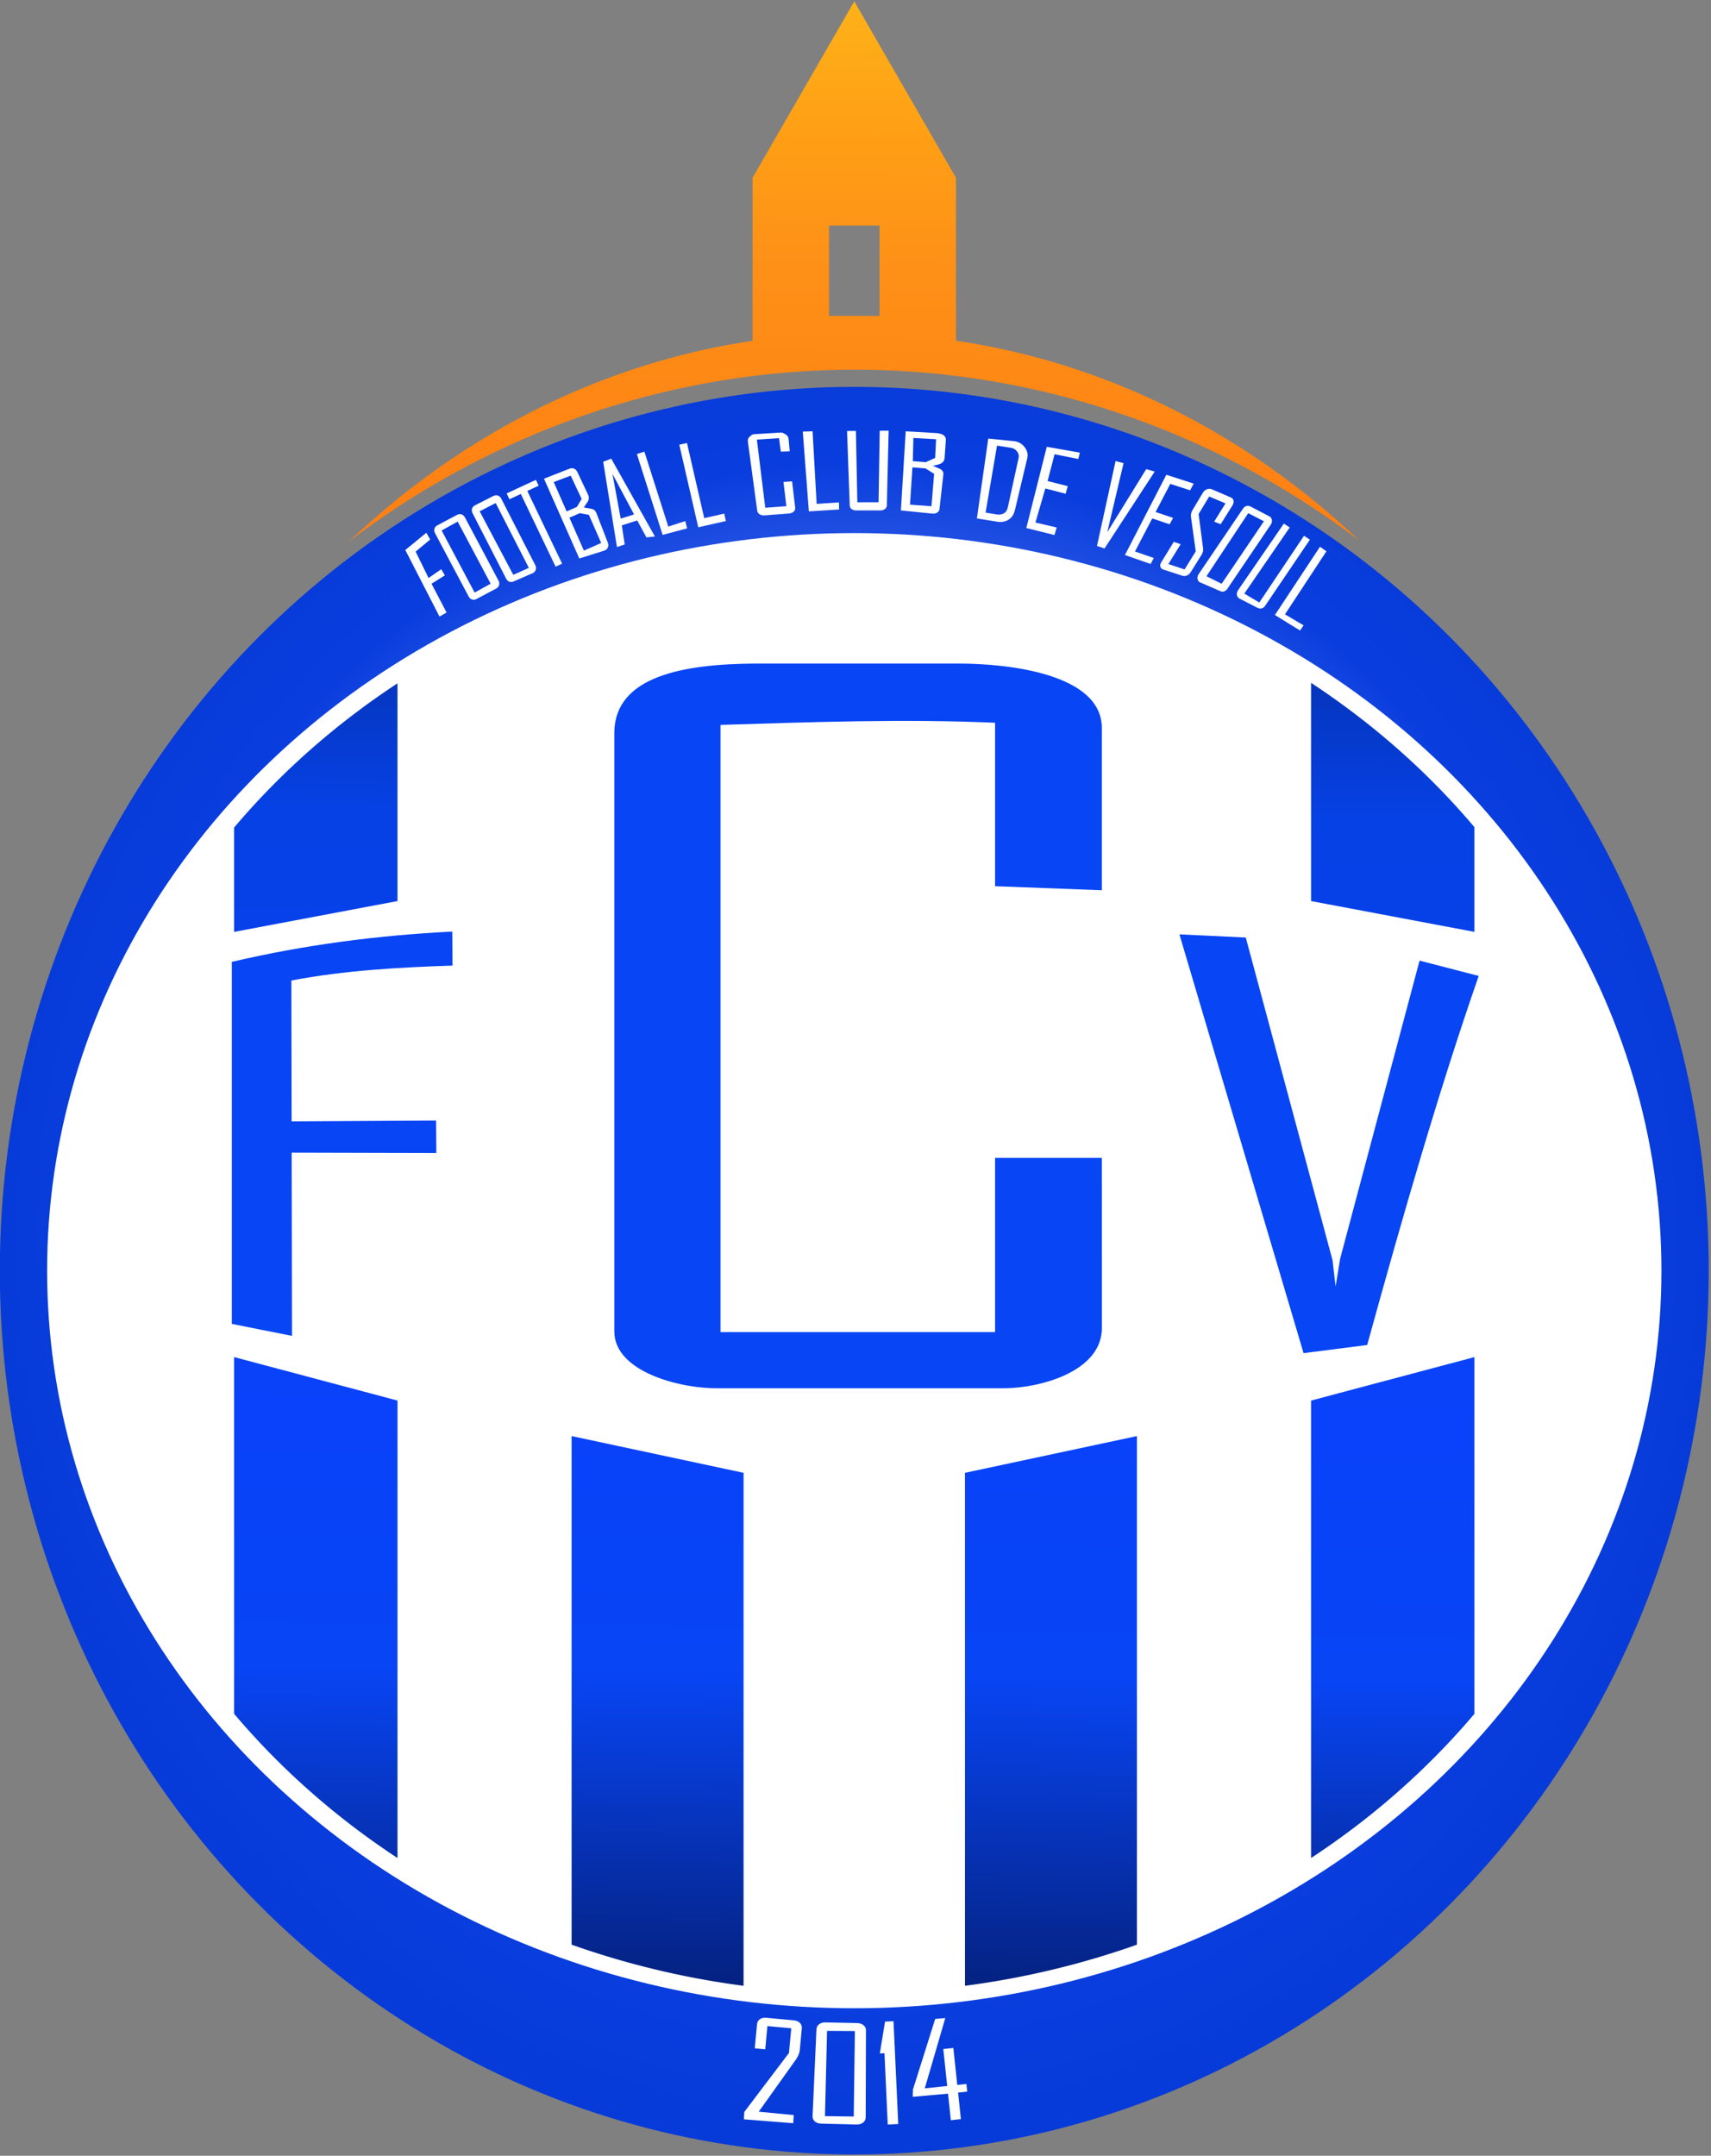
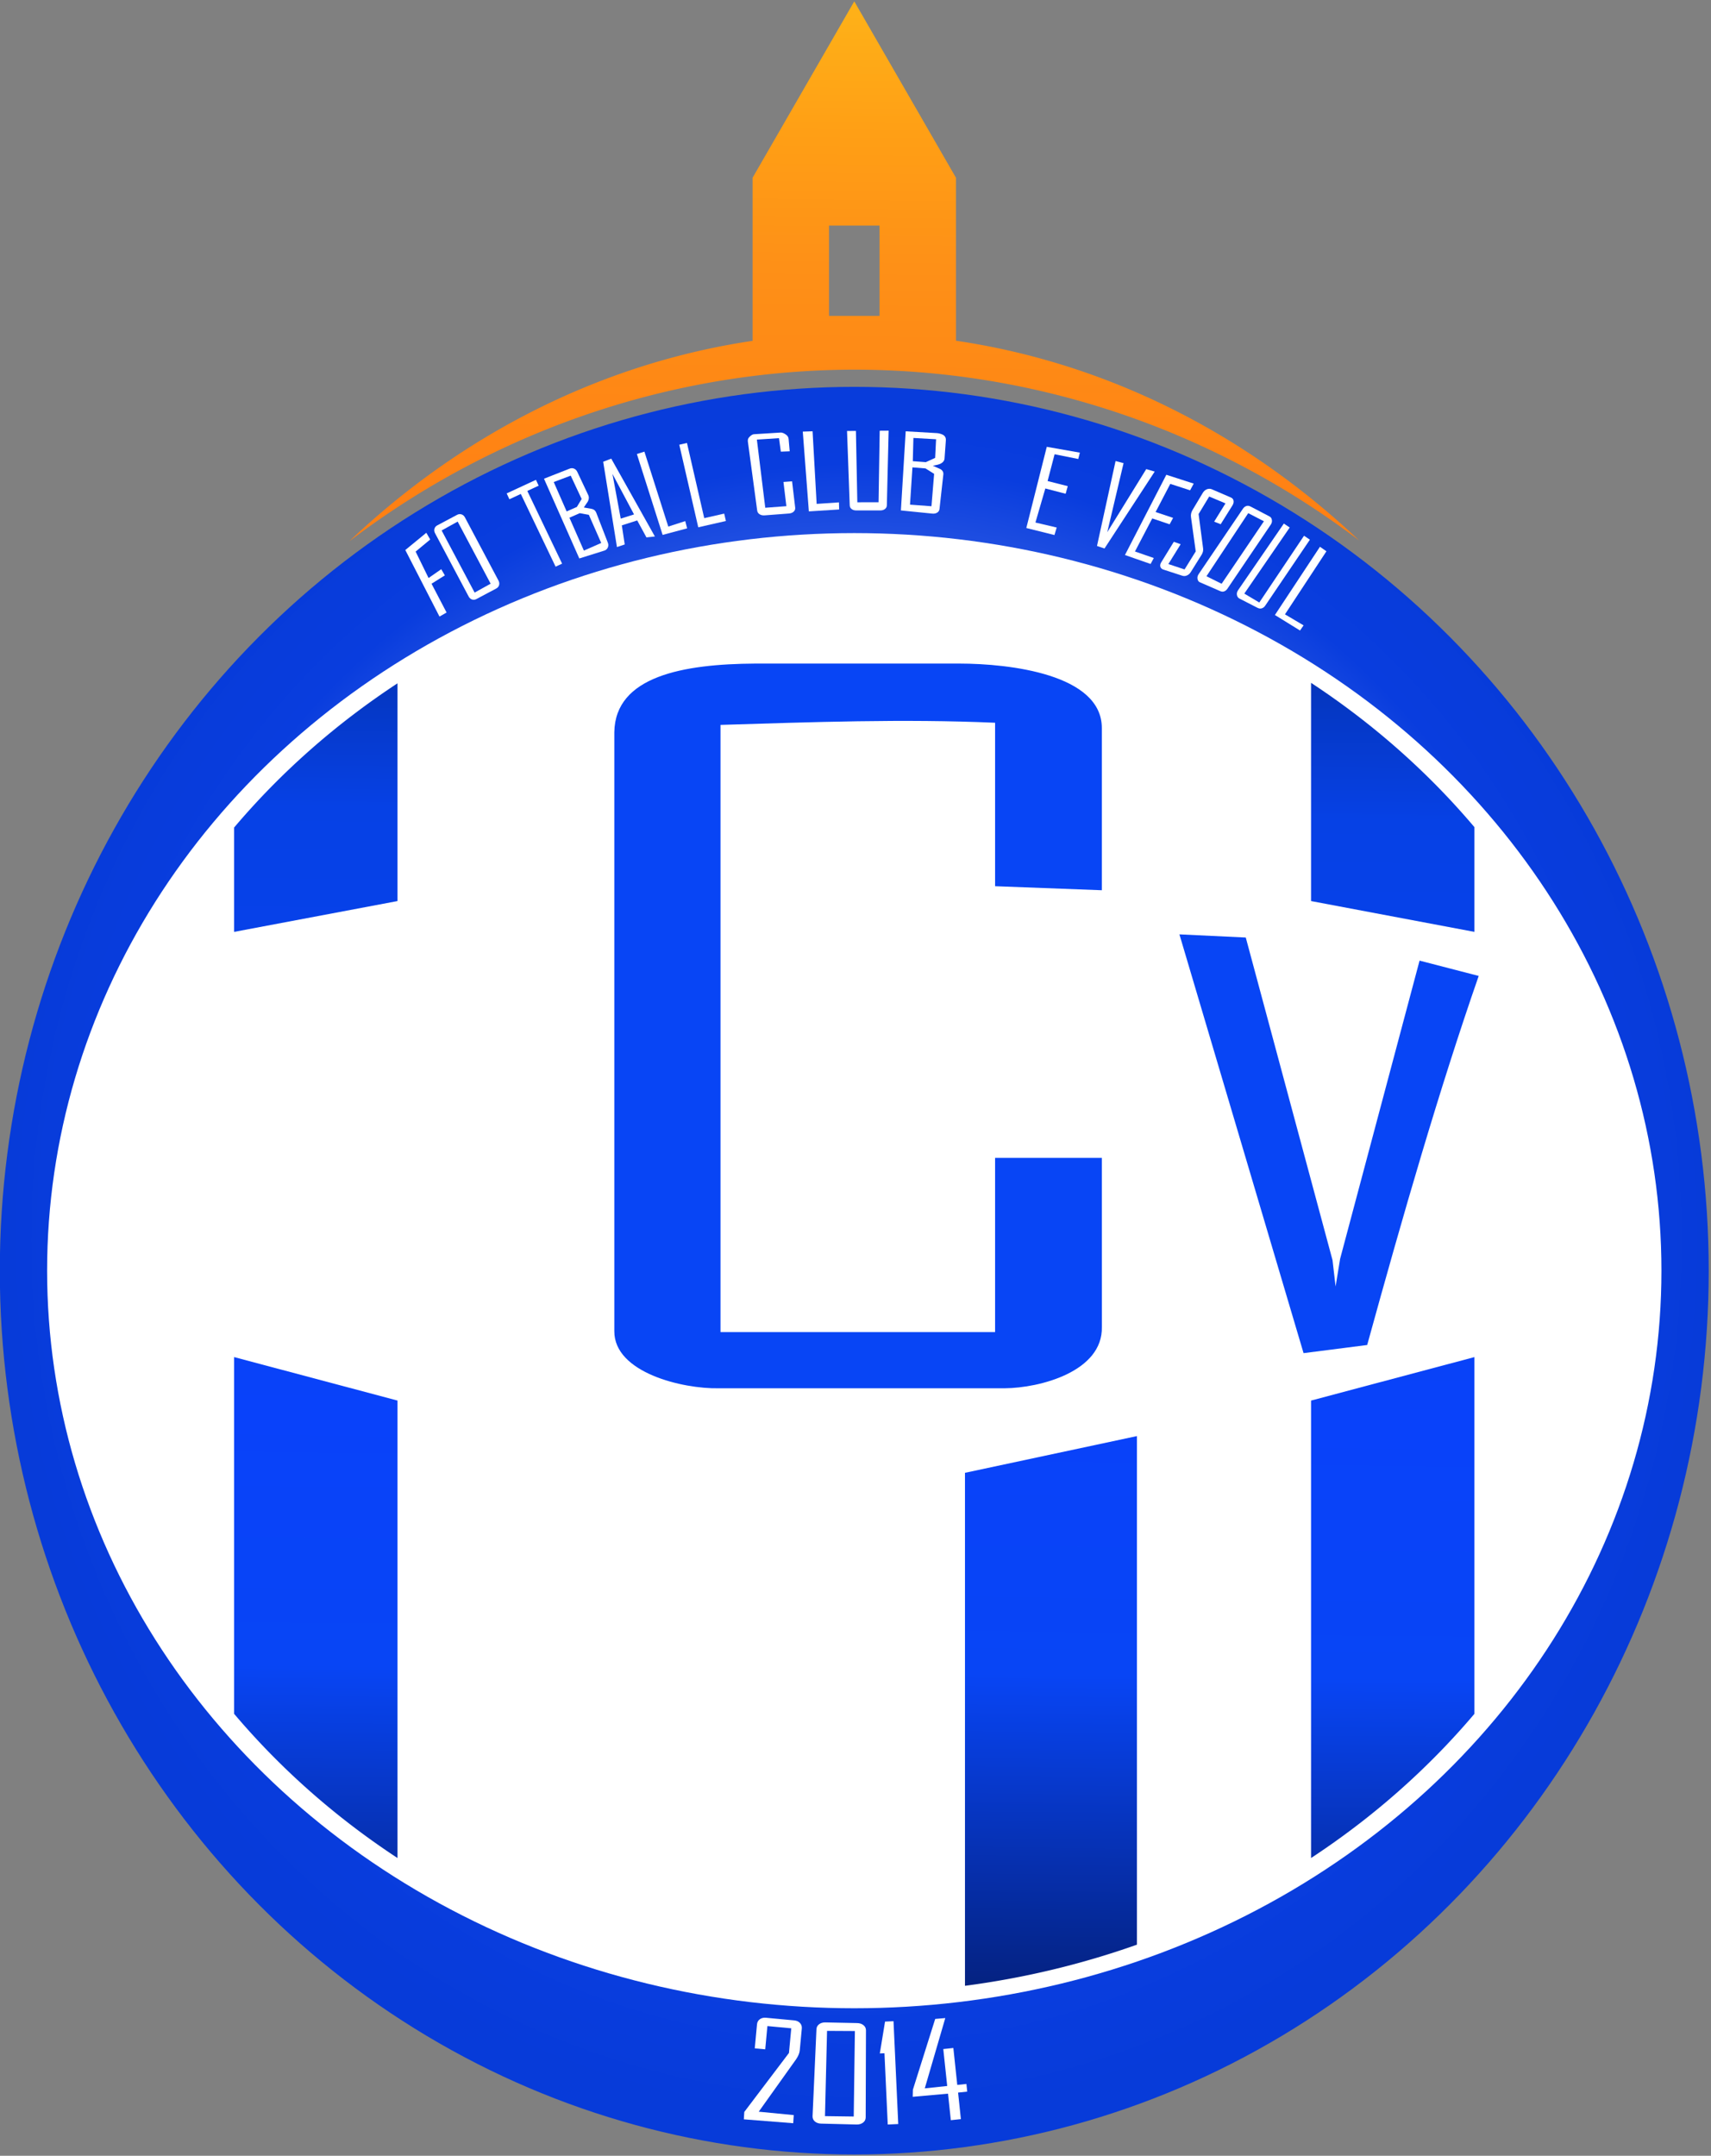
<svg xmlns="http://www.w3.org/2000/svg" xmlns:ns1="http://www.inkscape.org/namespaces/inkscape" xmlns:ns2="http://sodipodi.sourceforge.net/DTD/sodipodi-0.dtd" xmlns:xlink="http://www.w3.org/1999/xlink" width="168.06mm" height="211.667mm" viewBox="0 0 168.06 211.667" version="1.1" id="svg5" xml:space="preserve" ns1:version="1.2 (dc2aeda, 2022-05-15)" ns2:docname="Logo FC Vesoul - 2014.svg">
  <rect x="0" y="0" width="168.06" height="211.667" fill="#808080" stroke="none" />
  <ns2:namedview id="namedview7" pagecolor="#ffffff" bordercolor="#666666" borderopacity="1.0" ns1:showpageshadow="2" ns1:pageopacity="0.0" ns1:pagecheckerboard="0" ns1:deskcolor="#d1d1d1" ns1:document-units="mm" showgrid="false" ns1:zoom="0.5" ns1:cx="244" ns1:cy="461" ns1:window-width="1920" ns1:window-height="893" ns1:window-x="0" ns1:window-y="25" ns1:window-maximized="0" ns1:current-layer="layer1" />
  <defs id="defs2">
    <linearGradient ns1:collect="always" id="linearGradient31214">
      <stop style="stop-color:#02329e;stop-opacity:1" offset="0" id="stop31210" />
      <stop style="stop-color:#0534b8;stop-opacity:1" offset="0.08" id="stop31218" />
      <stop style="stop-color:#0641e5;stop-opacity:1" offset="0.183" id="stop31220" />
      <stop style="stop-color:#0942fa;stop-opacity:1" offset="0.592" id="stop31222" />
      <stop style="stop-color:#0845f5;stop-opacity:1" offset="0.765" id="stop31224" />
      <stop style="stop-color:#041e74;stop-opacity:1" offset="1" id="stop31212" />
    </linearGradient>
    <linearGradient ns1:collect="always" id="linearGradient25950">
      <stop style="stop-color:#ff8013;stop-opacity:1" offset="0" id="stop25946" />
      <stop style="stop-color:#fe9017;stop-opacity:1" offset="0.494" id="stop25956" />
      <stop style="stop-color:#ff9f15;stop-opacity:1" offset="0.762" id="stop25954" />
      <stop style="stop-color:#feb018;stop-opacity:1" offset="1" id="stop25948" />
    </linearGradient>
    <linearGradient ns1:collect="always" id="linearGradient14312">
      <stop style="stop-color:#ffffff;stop-opacity:1;" offset="0" id="stop14308" />
      <stop style="stop-color:#093dde;stop-opacity:1" offset="0.879" id="stop14403" />
      <stop style="stop-color:#073bd9;stop-opacity:1" offset="1" id="stop14310" />
    </linearGradient>
-     <rect x="-2083.32" y="428.08" width="2635.067" height="1070.199" id="rect426" />
    <rect x="-2083.32" y="428.08" width="2635.067" height="1070.199" id="rect3435" />
    <rect x="-2083.32" y="428.08" width="2635.067" height="1070.199" id="rect3443" />
    <radialGradient ns1:collect="always" xlink:href="#linearGradient14312" id="radialGradient14314" cx="247.174" cy="35.426" fx="247.174" fy="35.426" r="210.344" gradientTransform="matrix(0.996,-0.007,0.007,1.034,0.684,0.307)" gradientUnits="userSpaceOnUse" />
    <linearGradient ns1:collect="always" xlink:href="#linearGradient25950" id="linearGradient25952" x1="244.929" y1="-143.68" x2="246.426" y2="-266.41" gradientUnits="userSpaceOnUse" />
    <linearGradient ns1:collect="always" xlink:href="#linearGradient31214" id="linearGradient31216" x1="248.671" y1="-136.196" x2="244.181" y2="226.756" gradientUnits="userSpaceOnUse" />
    <linearGradient ns1:collect="always" xlink:href="#linearGradient31214" id="linearGradient39377" gradientUnits="userSpaceOnUse" x1="248.671" y1="-136.196" x2="244.181" y2="226.756" />
    <linearGradient ns1:collect="always" xlink:href="#linearGradient31214" id="linearGradient39379" gradientUnits="userSpaceOnUse" x1="248.671" y1="-136.196" x2="244.181" y2="226.756" />
    <linearGradient ns1:collect="always" xlink:href="#linearGradient31214" id="linearGradient39381" gradientUnits="userSpaceOnUse" x1="248.671" y1="-136.196" x2="244.181" y2="226.756" />
    <linearGradient ns1:collect="always" xlink:href="#linearGradient31214" id="linearGradient39383" gradientUnits="userSpaceOnUse" x1="248.671" y1="-136.196" x2="244.181" y2="226.756" />
    <linearGradient ns1:collect="always" xlink:href="#linearGradient31214" id="linearGradient39385" gradientUnits="userSpaceOnUse" x1="248.671" y1="-136.196" x2="244.181" y2="226.756" />
    <linearGradient ns1:collect="always" xlink:href="#linearGradient31214" id="linearGradient39387" gradientUnits="userSpaceOnUse" x1="248.671" y1="-136.196" x2="244.181" y2="226.756" />
  </defs>
  <g ns1:label="Calque 1" ns1:groupmode="layer" id="layer1" transform="translate(-36.229,269.59)">
    <g id="g39256" transform="matrix(0.399,0,0,0.399,21.756,-161.892)" style="stroke-width:2.503">
      <g id="g39250" style="stroke-width:2.503">
        <ellipse style="fill:url(#radialGradient14314);fill-opacity:1;stroke:none;stroke-width:2.503;stroke-linecap:round;stroke-linejoin:round;stroke-dasharray:none" id="ellipse5000" cx="246.573" cy="42.767" rx="210.344" ry="217.488" />
        <ellipse style="fill:#ffffff;stroke:none;stroke-width:0.501;stroke-linecap:round;stroke-linejoin:round;stroke-dasharray:none" id="path4998" cx="246.573" cy="42.767" rx="198.702" ry="181.504" />
      </g>
      <path id="ellipse5109" style="fill:url(#linearGradient25952);fill-opacity:1;stroke:none;stroke-width:0.501;stroke-linecap:round;stroke-linejoin:round;stroke-dasharray:none" d="m 246.573,-269.59 -25.029,43.405 v 40.139 a 193.132,217.488 0 0 0 -99.301,49.341 210.344,217.488 0 0 1 124.331,-42.248 210.344,217.488 0 0 1 124.307,42.045 193.132,217.488 0 0 0 -99.278,-49.167 v -40.111 z m -6.218,55.183 H 252.79 v 22.225 h -12.435 z" />
    </g>
    <g id="g14117" style="fill:url(#linearGradient31216);fill-opacity:1;stroke-width:2.503" transform="matrix(0.399,0,0,0.399,21.756,-161.892)">
      <path style="fill:url(#linearGradient39377);fill-opacity:1;stroke:none;stroke-width:0.501;stroke-linecap:round;stroke-linejoin:round;stroke-dasharray:none" d="M 316.158,83.471 273.825,92.511 V 218.745 a 193.41,177.8 0 0 0 42.333,-10.122 z" id="path14109" />
-       <path style="fill:url(#linearGradient39379);fill-opacity:1;stroke:none;stroke-width:0.501;stroke-linecap:round;stroke-linejoin:round;stroke-dasharray:none" d="M 176.987,83.471 V 208.622 a 193.41,177.8 0 0 0 42.333,10.122 V 92.511 Z" id="path14107" />
      <path style="fill:url(#linearGradient39381);fill-opacity:1;stroke:none;stroke-width:0.501;stroke-linecap:round;stroke-linejoin:round;stroke-dasharray:none" d="M 399.237,64.033 359.021,74.73 v 112.571 a 193.41,177.8 0 0 0 40.217,-35.483 z" id="path14105" />
      <path style="fill:url(#linearGradient39383);fill-opacity:1;stroke:none;stroke-width:0.501;stroke-linecap:round;stroke-linejoin:round;stroke-dasharray:none" d="m 93.908,64.033 v 87.784 a 193.41,177.8 0 0 0 40.217,35.483 V 74.73 Z" id="path14103" />
      <path style="fill:url(#linearGradient39385);fill-opacity:1;stroke:none;stroke-width:0.501;stroke-linecap:round;stroke-linejoin:round;stroke-dasharray:none" d="m 134.125,-101.766 a 193.41,177.8 0 0 0 -40.217,35.483 v 25.681 l 40.217,-7.585 z" id="path14101" />
      <path style="fill:url(#linearGradient39387);fill-opacity:1;stroke:none;stroke-width:0.501;stroke-linecap:round;stroke-linejoin:round;stroke-dasharray:none" d="m 359.021,-101.888 v 53.701 l 40.217,7.585 v -25.772 a 193.41,177.8 0 0 0 -40.217,-35.514 z" id="ellipse13077" />
    </g>
    <g id="g39375" transform="matrix(0.399,0,0,0.399,21.756,-161.892)" style="stroke-width:2.503">
      <g id="g2086" style="fill:#ffffff;stroke:none;stroke-width:2.503">
        <path d="m 231.542,252.559 -12.157,-0.957 0.112,-1.815 10.998,-14.517 0.567,-6.064 -5.874,-0.549 -0.535,5.722 -2.578,-0.241 0.553,-5.918 c 0.05,-0.531 0.28,-0.947 0.692,-1.247 0.412,-0.3 0.919,-0.423 1.52,-0.366 l 6.941,0.649 c 0.601,0.056 1.077,0.27 1.426,0.642 0.349,0.372 0.499,0.823 0.449,1.354 l -0.504,5.397 c -0.061,0.65 -0.357,1.371 -0.889,2.164 l -9.21,12.912 8.619,0.835 z" style="font-weight:bold;font-size:56px;line-height:1.25;font-family:'Agency FB';-inkscape-font-specification:'Agency FB Bold';white-space:pre;fill:#ffffff;stroke:none;stroke-width:0.125;stroke-dasharray:none" id="path530" ns2:nodetypes="cccccccccsssssccccc" />
        <path d="m 249.384,251.139 c -0.007,0.521 -0.222,0.944 -0.645,1.268 -0.423,0.324 -0.954,0.489 -1.595,0.473 l -8.691,-0.22 c -0.64,-0.009 -1.161,-0.18 -1.562,-0.515 -0.401,-0.335 -0.597,-0.763 -0.59,-1.284 l 0.958,-21.365 c 0.007,-0.521 0.216,-0.944 0.625,-1.268 0.41,-0.324 0.935,-0.487 1.575,-0.473 l 7.801,0.164 c 0.64,0.009 1.167,0.18 1.581,0.516 0.414,0.335 0.617,0.763 0.61,1.284 z m -2.945,-0.228 0.286,-21.038 -6.854,-0.039 -0.508,20.983 z" style="font-weight:bold;font-size:56px;line-height:1.25;font-family:'Agency FB';-inkscape-font-specification:'Agency FB Bold';white-space:pre;fill:#ffffff;stroke:none;stroke-width:0.125;stroke-dasharray:none" id="path532" ns2:nodetypes="ccscscccscsccccccc" />
        <path d="m 257.397,252.761 -2.586,0.119 -0.807,-17.543 -1.127,0.052 -0.004,-0.081 1.272,-7.755 2.087,-0.096 z" style="font-weight:bold;font-size:56px;line-height:1.25;font-family:'Agency FB';-inkscape-font-specification:'Agency FB Bold';white-space:pre;fill:#ffffff;stroke:none;stroke-width:0.125;stroke-dasharray:none" id="path534" />
        <path d="m 274.379,244.784 -2.251,0.239 0.692,6.529 -2.478,0.263 -0.692,-6.529 -8.693,0.775 0.046,-1.748 5.492,-17.415 2.483,-0.215 -5.05,17.3 5.522,-0.586 -0.964,-9.089 2.478,-0.263 0.964,9.089 2.251,-0.239 z" style="font-weight:bold;font-size:56px;line-height:1.25;font-family:'Agency FB';-inkscape-font-specification:'Agency FB Bold';white-space:pre;fill:#ffffff;stroke:none;stroke-width:0.138;stroke-dasharray:none" id="path536" ns2:nodetypes="cccccccccccccccc" />
      </g>
      <g id="g3379" style="fill:#ffffff;stroke:none;stroke-width:2.503">
        <path d="m 142.178,-137.156 -3.587,2.971 3.185,6.505 3.121,-2.173 0.888,1.522 -3.279,2.055 3.704,7.085 -1.744,0.997 -8.417,-16.377 5.174,-4.243 z" style="font-weight:bold;font-size:56px;line-height:1.25;font-family:'Agency FB';-inkscape-font-specification:'Agency FB Bold';white-space:pre;fill:#ffffff;stroke:none;stroke-width:0.125;stroke-dasharray:none" id="path2115" ns2:nodetypes="ccccccccccc" />
        <path d="m 158.992,-127.043 c 0.201,0.379 0.247,0.751 0.137,1.116 -0.103,0.362 -0.336,0.639 -0.699,0.832 l -4.872,2.588 c -0.363,0.193 -0.724,0.231 -1.081,0.114 -0.357,-0.117 -0.636,-0.365 -0.837,-0.744 l -8.267,-15.562 c -0.201,-0.379 -0.25,-0.749 -0.148,-1.11 0.103,-0.362 0.336,-0.639 0.699,-0.832 l 4.872,-2.588 c 0.363,-0.193 0.724,-0.231 1.081,-0.114 0.365,0.113 0.647,0.359 0.848,0.738 z m -1.935,0.761 -8.12,-15.284 -3.945,2.184 8.12,15.284 z" style="font-weight:bold;font-size:56px;line-height:1.25;font-family:'Agency FB';-inkscape-font-specification:'Agency FB Bold';white-space:pre;fill:#ffffff;stroke:none;stroke-width:0.125;stroke-dasharray:none" id="path2117" ns2:nodetypes="ccccsccscscccccccc" />
        <path d="m 168.875,-150.401 -2.79,1.292 8.564,17.894 -1.602,0.742 -8.564,-17.894 -2.813,1.303 -0.667,-1.439 7.205,-3.338 z" style="font-weight:bold;font-size:56px;line-height:1.25;font-family:'Agency FB';-inkscape-font-specification:'Agency FB Bold';white-space:pre;fill:#ffffff;stroke:none;stroke-width:0.125;stroke-dasharray:none" id="path2121" ns2:nodetypes="ccccccccc" />
        <path d="m 185.869,-136.474 c 0.184,0.418 0.207,0.815 0.07,1.191 -0.137,0.376 -0.398,0.672 -0.807,0.828 l -6.249,1.96 -8.693,-19.625 6.239,-2.449 c 0.401,-0.176 0.786,-0.188 1.156,-0.035 0.37,0.153 0.647,0.438 0.831,0.856 l 2.657,5.633 c 0.246,0.522 0.199,1.073 -0.101,1.633 -0.326,0.479 -0.652,0.959 -0.977,1.438 l 1.875,0.335 c 0.545,0.086 0.972,0.407 1.201,0.998 z m -6.411,-10.655 -2.691,-5.749 -4.179,1.582 3.181,7.227 2.514,-1.107 z m 4.823,10.825 -3.046,-6.92 -2.247,-0.416 -2.539,1.117 3.564,8.097 z" style="font-weight:bold;font-size:56px;line-height:1.25;font-family:'Agency FB';-inkscape-font-specification:'Agency FB Bold';white-space:pre;fill:#ffffff;stroke:none;stroke-width:0.125;stroke-dasharray:none" id="path2123" ns2:nodetypes="csscccccscccsccccccccccccc" />
        <path d="m 197.49,-137.901 -2.078,0.226 -2.274,-4.176 -3.787,1.21 0.712,4.701 -1.903,0.64 -0.017,-0.051 -3.382,-20.94 1.985,-0.772 z m -5.135,-5.432 -5.309,-9.965 2.033,11.003 z" style="font-weight:bold;font-size:56px;line-height:1.25;font-family:'Agency FB';-inkscape-font-specification:'Agency FB Bold';white-space:pre;fill:#ffffff;stroke:none;stroke-width:0.125;stroke-dasharray:none" id="path2125" ns2:nodetypes="cccccccccccccc" />
        <path d="m 205.427,-139.904 -6.033,1.615 -6.338,-19.912 1.852,-0.58 5.877,18.44 4.181,-1.349 z" style="font-weight:bold;font-size:56px;line-height:1.25;font-family:'Agency FB';-inkscape-font-specification:'Agency FB Bold';white-space:pre;fill:#ffffff;stroke:none;stroke-width:0.125;stroke-dasharray:none" id="path2127" ns2:nodetypes="ccccccc" />
        <path d="m 214.973,-141.713 -6.808,1.549 -4.67,-20.32 1.893,-0.431 4.249,18.501 4.915,-1.118 z" style="font-weight:bold;font-size:56px;line-height:1.25;font-family:'Agency FB';-inkscape-font-specification:'Agency FB Bold';white-space:pre;fill:#ffffff;stroke:none;stroke-width:0.125;stroke-dasharray:none" id="path2129" ns2:nodetypes="ccccccc" />
        <path d="m 232.031,-144.981 c 0.037,0.384 -0.091,0.708 -0.383,0.973 -0.291,0.265 -0.678,0.416 -1.161,0.452 l -5.981,0.455 c -0.487,0.037 -0.901,-0.053 -1.241,-0.272 -0.342,-0.219 -0.539,-0.52 -0.591,-0.905 l -2.294,-16.973 c -0.06,-0.443 0.058,-0.816 0.354,-1.119 0.297,-0.303 0.671,-0.668 1.199,-0.701 l 6.487,-0.404 c 0.523,-0.033 1.009,0.278 1.377,0.538 0.368,0.259 0.572,0.61 0.615,1.05 l 0.267,3.024 -2.185,0.085 -0.451,-3.317 -5.446,0.353 2.065,16.772 5.197,-0.39 -0.719,-5.961 2.121,-0.152 z" style="font-weight:bold;font-size:56px;line-height:1.25;font-family:'Agency FB';-inkscape-font-specification:'Agency FB Bold';white-space:pre;fill:#ffffff;stroke:none;stroke-width:0.125;stroke-dasharray:none" id="path2131" ns2:nodetypes="csscsccsccssccccccccc" />
        <path d="m 242.845,-144.548 -7.454,0.472 -1.494,-19.63 2.411,-0.085 1.003,17.869 5.489,-0.373 z" style="font-weight:bold;font-size:56px;line-height:1.25;font-family:'Agency FB';-inkscape-font-specification:'Agency FB Bold';white-space:pre;fill:#ffffff;stroke:none;stroke-width:0.125;stroke-dasharray:none" id="path2133" ns2:nodetypes="ccccccc" />
        <path d="m 254.59,-145.554 c -0.009,0.368 -0.166,0.666 -0.471,0.897 -0.295,0.23 -0.67,0.345 -1.127,0.345 h -5.948 c -0.455,0 -0.83,-0.114 -1.125,-0.344 -0.296,-0.23 -0.451,-0.527 -0.465,-0.894 l -0.663,-18.314 2.187,-0.017 0.346,17.565 5.228,-0.003 0.281,-17.607 2.201,-0.017 z" style="font-weight:bold;font-size:56px;line-height:1.25;font-family:'Agency FB';-inkscape-font-specification:'Agency FB Bold';white-space:pre;fill:#ffffff;stroke:none;stroke-width:0.125;stroke-dasharray:none" id="path2135" ns2:nodetypes="ccssssccccccc" />
        <path d="m 267.554,-144.679 c -0.043,0.387 -0.222,0.687 -0.56,0.899 -0.337,0.211 -0.754,0.292 -1.25,0.242 l -7.692,-0.774 1.18,-19.472 7.742,0.448 c 0.543,0.029 1.407,0.315 1.727,0.62 0.319,0.306 0.458,0.684 0.418,1.135 l -0.326,4.505 c -0.049,0.539 -0.39,0.966 -1.02,1.283 -0.61,0.239 -0.824,0.28 -1.86,0.477 l 1.87,0.838 c 0.528,0.315 0.777,0.76 0.714,1.33 z m -1.073,-12.562 0.23,-4.585 -5.581,-0.322 -0.149,5.714 3.203,0.241 z m -0.903,11.896 0.65,-7.973 -2.123,-1.335 -3.213,-0.253 -0.597,9.17 z" style="font-weight:bold;font-size:56px;line-height:1.25;font-family:'Agency FB';-inkscape-font-specification:'Agency FB Bold';white-space:pre;fill:#ffffff;stroke:none;stroke-width:0.125;stroke-dasharray:none" id="path2137" ns2:nodetypes="ssccccscccccsscccccccccccc" />
-         <path d="m 286.146,-144.506 c -0.245,1.027 -0.658,1.845 -1.488,2.403 -0.82,0.551 -1.778,0.742 -2.874,0.565 l -5.026,-0.811 2.796,-19.647 6.361,0.644 c 1.113,0.113 1.964,0.657 2.575,1.445 0.613,0.779 0.92,1.706 0.675,2.734 z m -1.76,-0.637 2.635,-12.062 c 0.14,-0.641 -0.035,-1.204 -0.406,-1.669 -0.362,-0.472 -0.881,-0.772 -1.564,-0.87 l -3.338,-0.518 -2.814,16.486 2.732,0.446 c 0.716,0.117 1.325,0.012 1.828,-0.304 0.513,-0.324 0.781,-0.834 0.928,-1.508 z" style="font-weight:bold;font-size:56px;line-height:1.25;font-family:'Agency FB';-inkscape-font-specification:'Agency FB Bold';white-space:pre;fill:#ffffff;stroke:none;stroke-width:0.125;stroke-dasharray:none" id="path2139" ns2:nodetypes="scsccscsssscsccscs" />
        <path d="m 295.849,-138.26 -6.924,-1.726 5.038,-19.98 8.144,1.431 -0.396,1.57 -5.824,-1.172 -1.723,6.591 4.962,1.26 -0.52,1.871 -5.001,-1.299 -2.436,8.378 5.234,1.231 z" style="font-weight:bold;font-size:56px;line-height:1.25;font-family:'Agency FB';-inkscape-font-specification:'Agency FB Bold';white-space:pre;fill:#ffffff;stroke:none;stroke-width:0.125;stroke-dasharray:none" id="path2141" ns2:nodetypes="ccccccccccccc" />
        <path d="m 320.533,-153.874 -12.357,18.924 -1.852,-0.62 4.575,-20.9 1.967,0.519 -4.014,16.999 9.596,-15.531 z" style="font-weight:bold;font-size:56px;line-height:1.25;font-family:'Agency FB';-inkscape-font-specification:'Agency FB Bold';white-space:pre;fill:#ffffff;stroke:none;stroke-width:0.125;stroke-dasharray:none" id="path2143" ns2:nodetypes="cccccccc" />
        <path d="m 319.52,-131.138 -6.312,-2.202 10.186,-19.748 6.743,2.176 -0.893,1.65 -4.877,-1.585 -3.617,6.927 4.309,1.443 -0.851,1.577 -4.282,-1.443 -4.256,8.134 4.641,1.61 z" style="font-weight:bold;font-size:56px;line-height:1.25;font-family:'Agency FB';-inkscape-font-specification:'Agency FB Bold';white-space:pre;fill:#ffffff;stroke:none;stroke-width:0.125;stroke-dasharray:none" id="path2145" ns2:nodetypes="ccccccccccccc" />
        <path d="m 329.394,-129.12 c -0.237,0.379 -0.549,0.65 -0.935,0.812 -0.379,0.165 -0.756,0.186 -1.133,0.063 l -4.645,-1.509 c -0.394,-0.128 -0.646,-0.357 -0.755,-0.689 -0.102,-0.33 -0.035,-0.693 0.201,-1.087 l 3.112,-5.067 0.842,0.3 0.842,0.3 -3.029,4.879 3.988,1.325 2.749,-4.438 -1.165,-8.428 c -0.087,-0.609 0.039,-1.196 0.377,-1.761 l 2.508,-4.189 c 0.262,-0.438 0.603,-0.741 1.022,-0.911 0.427,-0.166 0.839,-0.163 1.235,0.007 l 4.67,2.012 c 0.378,0.163 0.599,0.428 0.663,0.795 0.071,0.368 -0.025,0.762 -0.287,1.182 l -2.881,4.606 -1.605,-0.636 2.784,-4.494 -4.006,-1.689 -2.609,4.313 1.11,8.456 c 0.069,0.536 -0.059,1.063 -0.383,1.581 z" style="font-weight:bold;font-size:56px;line-height:1.25;font-family:'Agency FB';-inkscape-font-specification:'Agency FB Bold';white-space:pre;fill:#ffffff;stroke:none;stroke-width:0.125;stroke-dasharray:none" id="path2147" ns2:nodetypes="ccccccccccccccsccscscccccccc" />
        <path d="m 338.418,-125.026 c -0.255,0.368 -0.57,0.594 -0.945,0.679 -0.368,0.089 -0.679,-0.047 -1.044,-0.207 l -4.812,-2.097 c -0.365,-0.159 -0.515,-0.529 -0.561,-0.905 -0.046,-0.376 0.058,-0.748 0.313,-1.116 l 10.886,-16.069 c 0.255,-0.368 0.566,-0.596 0.935,-0.686 0.368,-0.089 0.691,0.022 1.044,0.207 l 4.59,2.403 c 0.353,0.185 0.515,0.528 0.561,0.905 0.053,0.381 -0.048,0.755 -0.303,1.123 z m -1.412,-1.24 10.411,-15.379 -3.861,-1.996 -10.281,15.521 z" style="font-weight:bold;font-size:56px;line-height:1.25;font-family:'Agency FB';-inkscape-font-specification:'Agency FB Bold';white-space:pre;fill:#ffffff;stroke:none;stroke-width:0.125;stroke-dasharray:none" id="path2149" ns2:nodetypes="ccsssccssscccccccc" />
        <path d="m 347.741,-120.885 c -0.249,0.372 -0.564,0.602 -0.943,0.689 -0.373,0.092 -0.704,-0.017 -1.068,-0.204 l -4.37,-2.243 c -0.363,-0.187 -0.538,-0.531 -0.594,-0.91 -0.057,-0.379 0.039,-0.755 0.289,-1.127 l 11.269,-16.4 1.444,0.968 -11.177,16.263 3.688,2.194 11.011,-16.43 1.444,0.968 z" style="font-weight:bold;font-size:56px;line-height:1.25;font-family:'Agency FB';-inkscape-font-specification:'Agency FB Bold';white-space:pre;fill:#ffffff;stroke:none;stroke-width:0.125;stroke-dasharray:none" id="path2151" ns2:nodetypes="ccssscccccccc" />
        <path d="m 356.303,-114.764 -6.179,-3.816 11.088,-16.789 1.594,1.107 -10.208,15.522 4.585,2.709 z" style="font-weight:bold;font-size:56px;line-height:1.25;font-family:'Agency FB';-inkscape-font-specification:'Agency FB Bold';white-space:pre;fill:#ffffff;stroke:none;stroke-width:0.125;stroke-dasharray:none" id="path2153" ns2:nodetypes="ccccccc" />
-         <path d="m 168.037,-130.857 c 0.201,0.379 0.247,0.751 0.137,1.116 -0.103,0.362 -0.336,0.639 -0.699,0.832 l -4.675,2.038 c -0.363,0.193 -0.724,0.231 -1.081,0.114 -0.357,-0.117 -0.636,-0.365 -0.837,-0.744 l -8.267,-16.112 c -0.201,-0.379 -0.25,-0.749 -0.148,-1.11 0.103,-0.362 0.336,-0.639 0.699,-0.832 l 4.557,-2.313 c 0.367,-0.186 0.724,-0.231 1.081,-0.114 0.364,0.113 0.647,0.359 0.848,0.738 z m -1.581,0.682 -8.159,-15.952 -3.945,2.027 8.277,15.637 z" style="font-weight:bold;font-size:56px;line-height:1.25;font-family:'Agency FB';-inkscape-font-specification:'Agency FB Bold';white-space:pre;fill:#ffffff;stroke:none;stroke-width:0.125;stroke-dasharray:none" id="path2356" ns2:nodetypes="ccccsccscscccccccc" />
      </g>
      <g id="g39246" style="stroke-width:2.503">
        <g aria-label="C" transform="matrix(7.062,0,0,4.172,14875.778,-1932.303)" id="text424" style="font-weight:bold;font-size:56px;line-height:1.25;font-family:'Frutiger Neue LT';-inkscape-font-specification:'Frutiger Neue LT Bold';white-space:pre;shape-inside:url(#rect426);display:inline;fill:#0845f5;fill-opacity:1;stroke:#d45500;stroke-width:0.122">
          <path d="m -2062.908,476.726 c 0.038,2.632 -2.156,3.607 -3.39,3.621 h -9.97 c -1.254,0.043 -3.643,-0.919 -3.635,-3.368 v -35.327 c 0.028,-3.307 2.406,-4.024 4.908,-4.05 h 7.123 c 1.746,0.003 4.96,0.627 4.963,3.796 v 9.573 l -3.721,-0.237 v -9.642 c -3.193,-0.236 -6.381,-0.038 -9.572,0.127 v 35.813 h 9.572 v -10.274 h 3.721 z" style="font-family:'Agency FB';-inkscape-font-specification:'Agency FB Bold';fill:#0845f5;fill-opacity:1;stroke:none;stroke-width:0.122" id="path4743" ns2:nodetypes="ccccccccccccccccc" />
        </g>
        <g aria-label="V" transform="matrix(4.124,0,0,2.402,8911.126,-1091.111)" id="text3433" style="font-weight:bold;font-size:56px;line-height:1.25;font-family:'Agency FB';-inkscape-font-specification:'Agency FB Bold';white-space:pre;shape-inside:url(#rect3435);display:inline;fill:#0845f5;fill-opacity:1;stroke:#d45500;stroke-width:0.21">
          <path id="path3504" d="m -2081.598,437.602 7.41,42.902 3.798,-0.834 c 2.133,-13.291 4.31,-26.232 6.657,-37.809 l -3.53,-1.569 -4.743,30.552 -0.27,2.829 -0.183,-2.695 -5.178,-33.053 z" ns2:nodetypes="cccccccccc" style="fill:#0845f5;fill-opacity:1;stroke:none;stroke-width:0.04;stroke-dasharray:none" />
        </g>
        <g aria-label="F" transform="matrix(3.881,0,0,2.02,8165.442,-917.182)" id="text3441" style="font-weight:bold;font-size:56px;line-height:1.25;font-family:'Agency FB';-inkscape-font-specification:'Agency FB Bold';white-space:pre;shape-inside:url(#rect3443);display:inline;fill:#0845f5;fill-opacity:1;stroke:#d45500;stroke-width:0.237">
-           <path d="m -2065.903,438.056 c -3.408,0.221 -6.815,0.573 -10.223,1.819 l 0.017,17.164 9.164,-0.108 0.015,3.958 -9.176,-0.043 0.021,22.321 -3.818,-1.461 v -44.103 c 4.661,-2.1 9.323,-3.242 13.984,-3.689 z" id="path4411" ns2:nodetypes="ccccccccccc" style="fill:#0845f5;fill-opacity:1;stroke:none;stroke-width:0.237" />
-         </g>
+           </g>
      </g>
    </g>
  </g>
</svg>